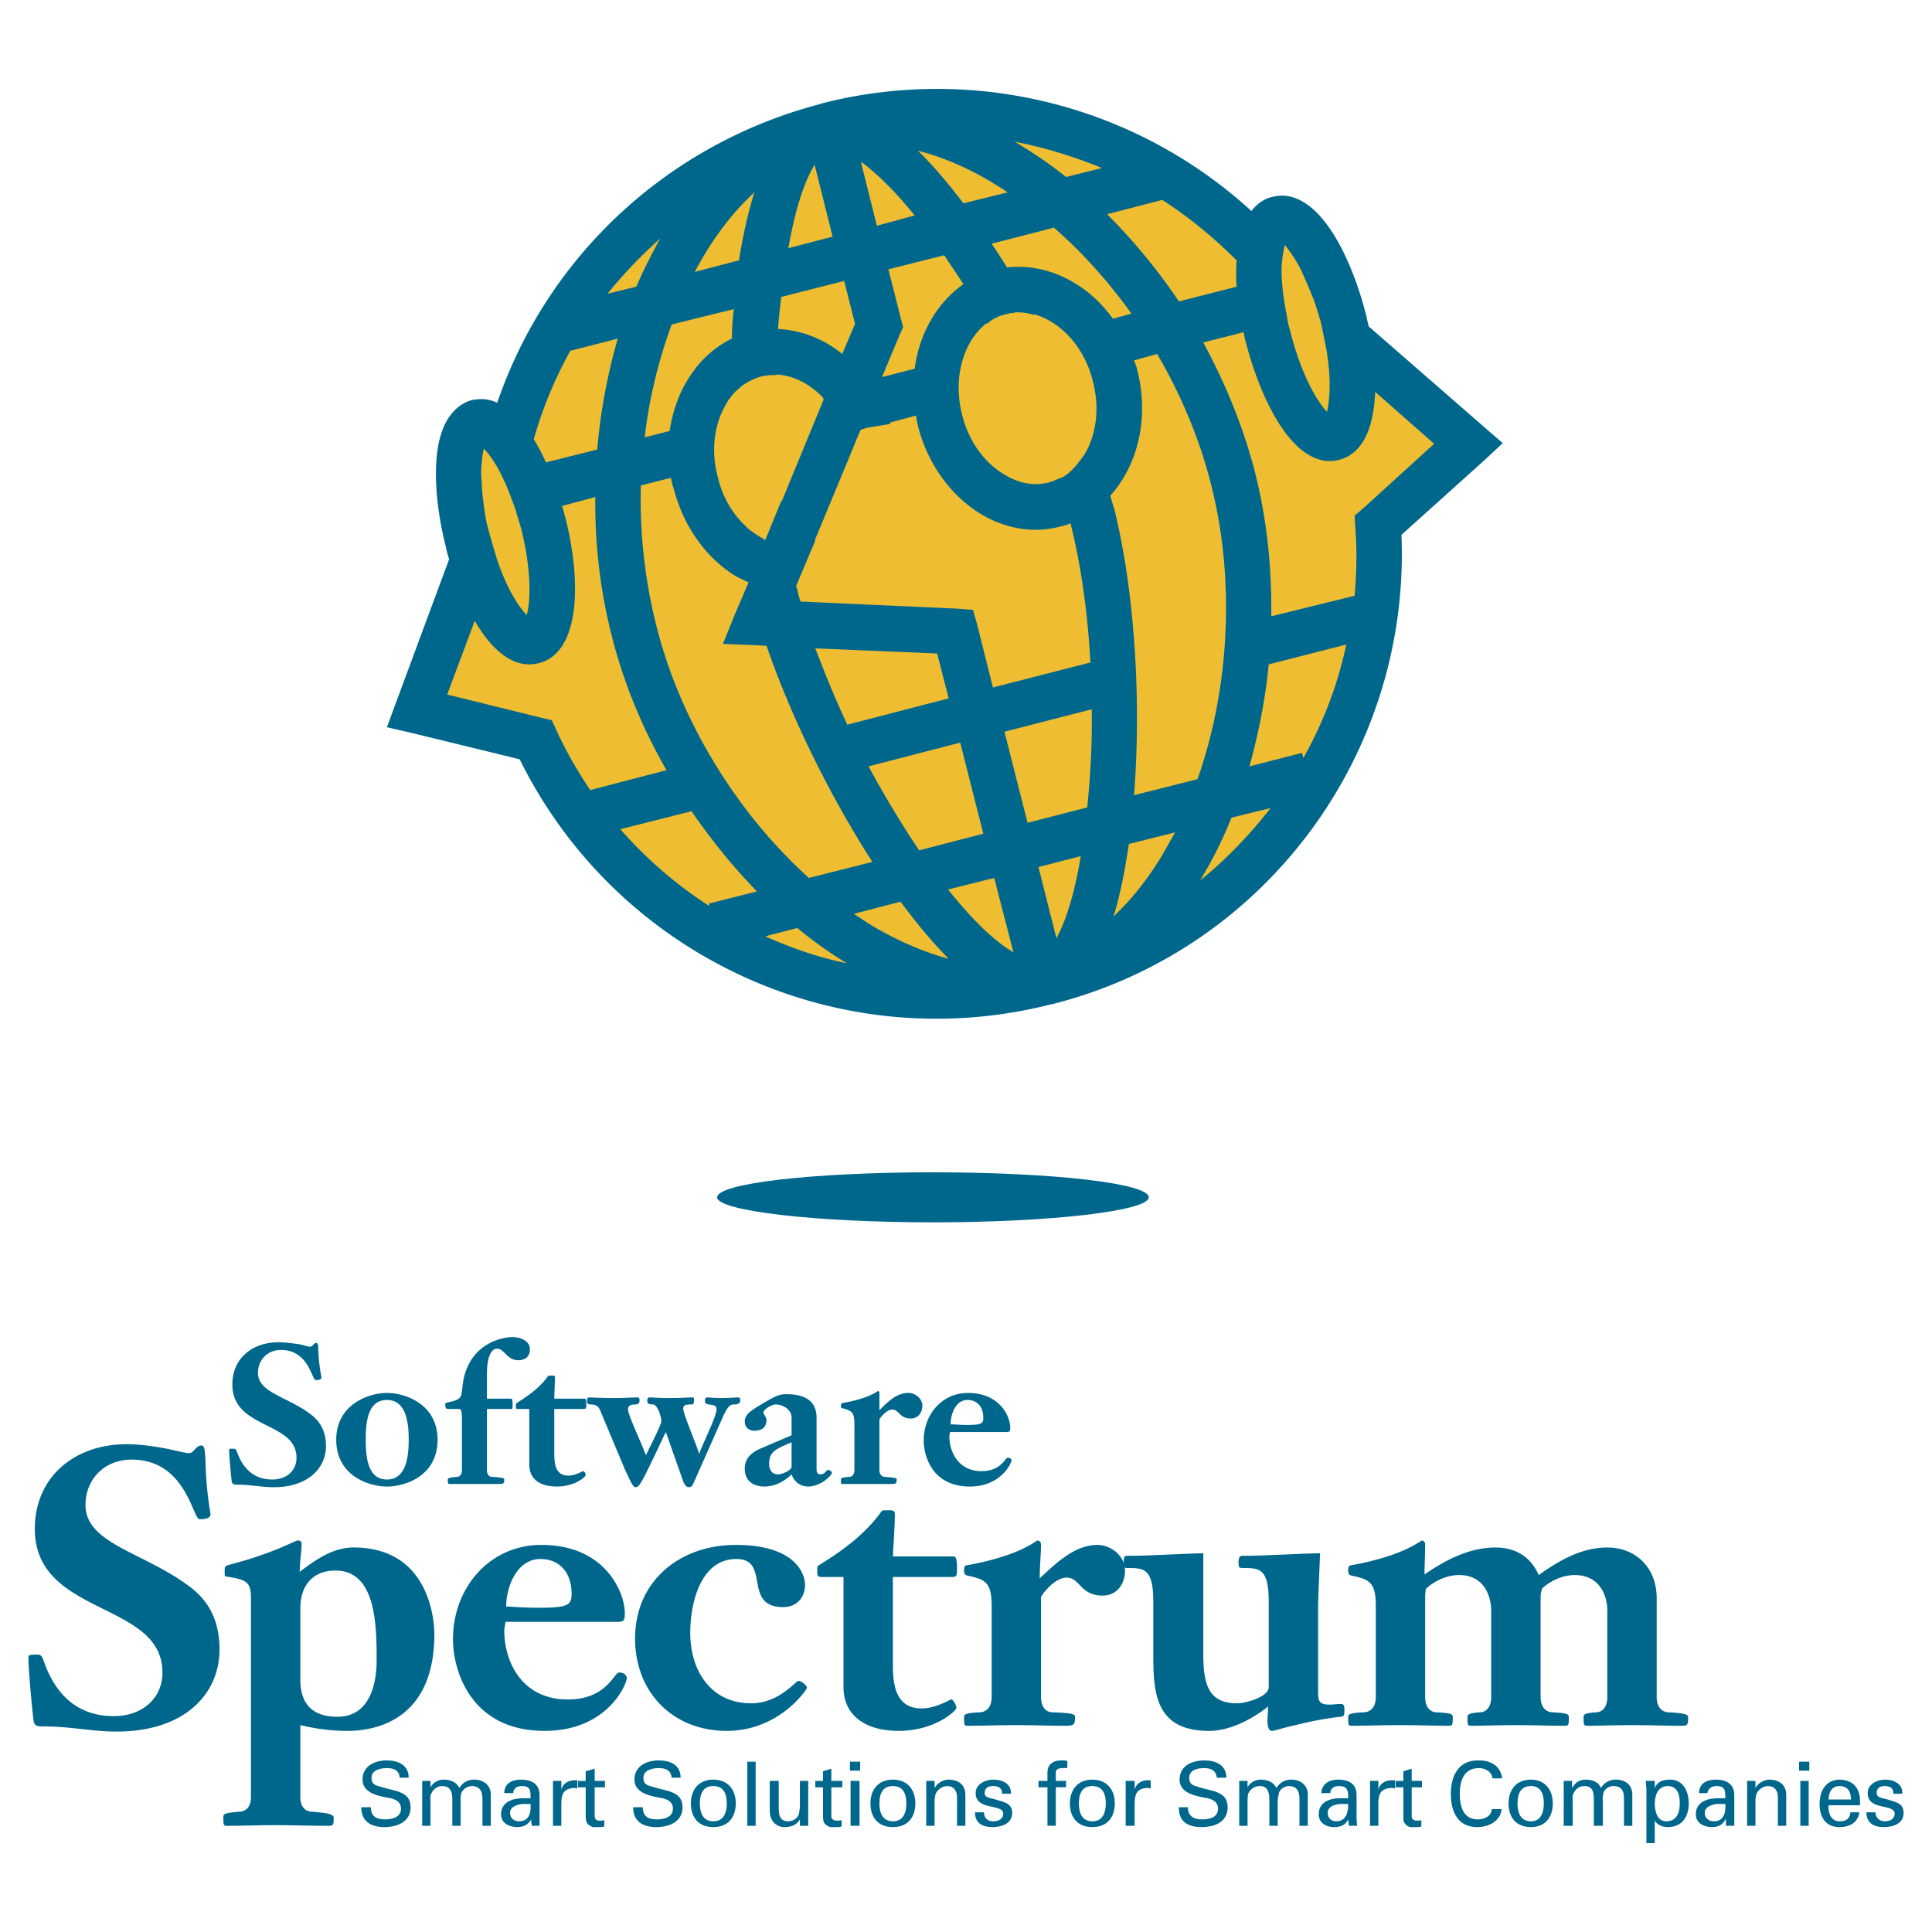
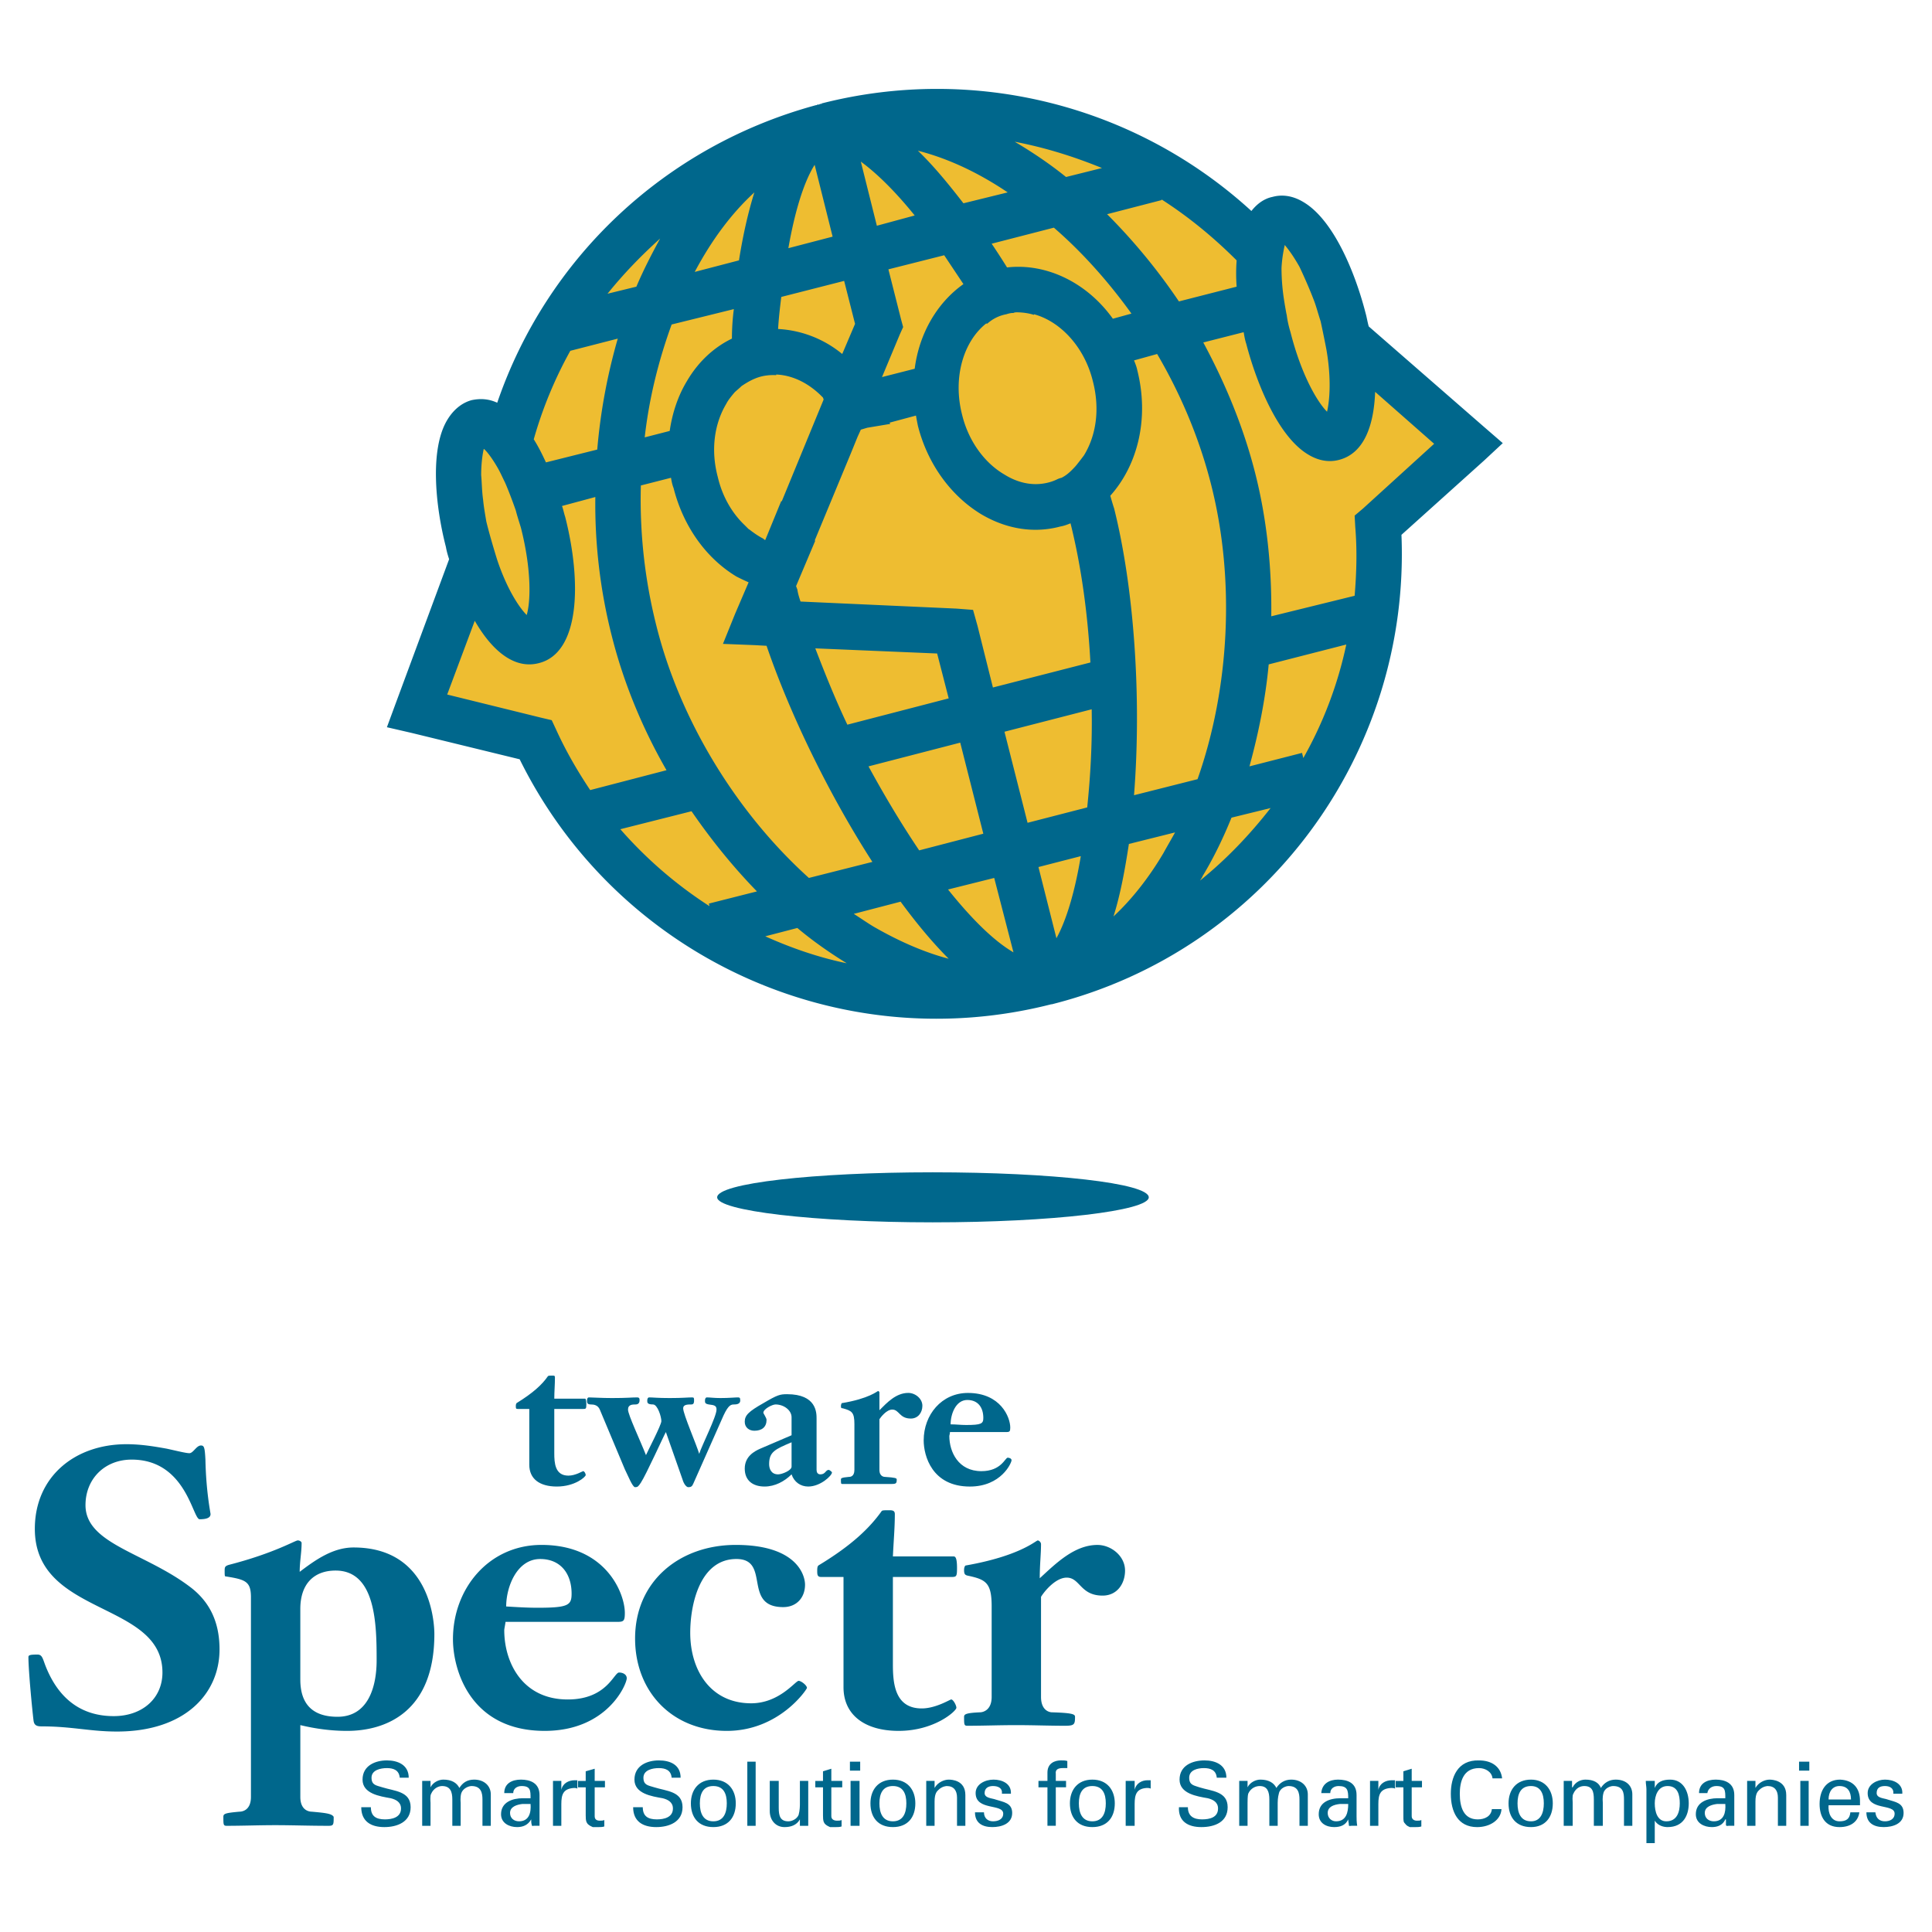
<svg xmlns="http://www.w3.org/2000/svg" width="2500" height="2500" viewBox="0 0 192.756 192.756">
  <g fill-rule="evenodd" clip-rule="evenodd">
-     <path fill="#fff" d="M0 0h192.756v192.756H0V0z" />
    <path d="M93.051 121.953c11.9 0 21.562-1.152 21.562-2.496 0-1.408-9.662-2.496-21.562-2.496-11.837 0-21.499 1.088-21.499 2.496 0 1.344 9.662 2.496 21.499 2.496z" fill="#00678c" />
    <path d="M146.541 44.212l-12.094-10.557c-.127-.575-.256-1.215-.447-1.855-1.535-6.015-4.414-10.494-6.525-9.981-.896.256-1.537 1.471-1.729 3.327-10.686-11.389-27-16.764-43.125-12.605-16.188 4.095-27.96 16.635-31.863 31.671-1.088-1.535-2.176-2.303-3.135-2.047-2.047.512-2.496 5.822-.96 11.836.192.64.32 1.28.512 1.856l-5.567 15.036 11.837 2.879c8.702 18.939 29.944 29.561 50.867 24.25h.064c20.922-5.312 34.486-24.827 33.143-45.621l9.022-8.189z" fill="#eebd31" />
    <path d="M149.932 44.212l-1.92-1.663-11.453-9.981c-.127-.448-.191-.896-.318-1.344-1.088-4.223-3.264-9.342-6.207-11.069-1.279-.768-2.367-.704-3.07-.512-.641.128-1.408.512-2.111 1.408a46.465 46.465 0 0 0-42.806-10.75h-.064v.064h-.064c-.064 0-.128 0-.192.064-.128 0-.192 0-.256.064h-.064c-15.1 4.095-26.873 15.292-31.799 29.688-.832-.384-1.664-.448-2.56-.256-.704.192-1.664.704-2.431 1.983-1.728 2.879-1.216 8.446-.128 12.668.064.384.192.832.32 1.216l-5.311 14.333-.896 2.431 2.495.576 10.75 2.623c9.662 19.579 31.736 29.88 53.043 24.441h.062c21.307-5.374 35.768-25.017 34.871-46.835l8.254-7.422 1.855-1.727zM131.057 29.88c.256.64.447 1.408.703 2.176.32 1.471.576 2.815.576 2.815.512 2.943.32 5.119.064 6.207-.959-.96-2.559-3.647-3.646-7.934-.193-.64-.32-1.215-.385-1.792v.064s-.127-.64-.256-1.471a20.737 20.737 0 0 1-.256-3.199c.064-1.28.32-2.24.32-2.304.383.448.896 1.152 1.471 2.175 0 0 .77 1.6 1.409 3.263zm-7.678-3.902a17.949 17.949 0 0 0 0 2.624l-5.758 1.471a58.96 58.96 0 0 0-7.166-8.702l5.438-1.407V19.9c2.687 1.726 5.183 3.774 7.486 6.078zm-49.395 12.54c.576-.384 1.216-.768 1.983-.96.768-.191 1.472-.127 1.472-.127v-.064c1.664.064 3.327.896 4.671 2.303l.064.192-4.159 10.109-.064.064v-.064l-1.6 3.903c-.064 0-.128-.064-.192-.128a7.696 7.696 0 0 1-1.023-.64c-.192-.128-.32-.256-.448-.32l-.128-.128-.256-.256c-1.28-1.216-2.239-2.879-2.687-4.799-.704-2.624-.384-5.247.832-7.294.192-.384.512-.768.832-1.152.191-.191.447-.383.703-.639zm-4.671-11.389c1.664-3.135 3.647-5.823 5.951-7.934-.64 2.047-1.152 4.351-1.536 6.782l-4.415 1.152zm11.965 26.809l3.583-8.638.704-1.728.32-.704.64-.192 2.303-.384c-.063-.064-.063-.127-.063-.127l2.623-.704c.064.384.128.704.192 1.024.96 3.775 3.263 6.974 6.335 8.83 2.494 1.472 5.246 1.919 7.869 1.215.385-.064.703-.192 1.023-.32 1.088 4.351 1.729 9.15 1.984 13.885l-9.727 2.495-1.535-6.143-.447-1.6-1.664-.128-15.548-.704c-.128-.384-.256-.768-.32-1.215-.064-.128-.064-.192-.128-.32l1.919-4.543h-.063v.001zm12.925-28.472l1.919 2.879c-2.624 1.855-4.415 4.926-4.863 8.445l-3.263.832 1.791-4.287.32-.704-.192-.704-1.279-5.055 5.567-1.406zm-2.624-10.43c3.007.768 6.015 2.176 8.958 4.159l-4.415 1.087c-1.536-1.983-3.007-3.774-4.543-5.246zm-4.095 7.486l-1.6-6.398c1.664 1.215 3.519 3.071 5.375 5.374l-3.775 1.024zm6.015 42.677l1.152 4.479-10.11 2.623c-1.216-2.559-2.239-5.119-3.199-7.614l12.157.512zm2.303 8.894l2.303 9.085-6.398 1.664c-1.728-2.559-3.455-5.438-5.055-8.381l9.15-2.368zm-1.151 21.562c-2.432-.64-4.927-1.727-7.486-3.199-.64-.384-1.28-.832-1.983-1.28l4.671-1.216c1.599 2.176 3.198 4.096 4.798 5.695zm-.065-6.91l4.607-1.152 1.92 7.422c-1.984-1.151-4.223-3.391-6.527-6.27zm5.631-15.74l8.701-2.239c.064 3.391-.127 6.718-.447 9.79l-5.951 1.535-2.303-9.086zm7.933-27.577c-.191.256-.383.512-.639.832-.193.256-.385.448-.576.64-.32.32-.641.576-1.023.768a2.159 2.159 0 0 0-.385.127 4.444 4.444 0 0 1-.832.32c-1.855.512-3.455-.128-4.479-.768-1.982-1.152-3.583-3.327-4.223-5.95-.959-3.711.128-7.358 2.432-9.149 0 .064 0 .064.064.064 0 0 0-.064.062-.064a3.88 3.88 0 0 1 1.855-.896c.193-.064.449-.128.641-.128h.064c.127-.064.256-.064.32-.064 1.023 0 1.727.256 1.727.256v-.064c2.623.704 5.055 3.263 5.887 6.718.705 2.752.322 5.375-.895 7.358zm-7.677-18.747a75.004 75.004 0 0 0-1.535-2.367l6.207-1.6c2.814 2.432 5.438 5.375 7.74 8.574l-1.855.512c-2.559-3.583-6.591-5.567-10.557-5.119zm5.886-9.021c-1.664-1.344-3.391-2.495-5.119-3.519 3.008.576 5.887 1.472 8.703 2.624l-3.584.895zm-21.05 14.652l-1.28 3.007a10.943 10.943 0 0 0-6.398-2.495c.063-1.088.191-2.175.319-3.199l6.271-1.6 1.088 4.287zm-6.654-7.55c.64-3.647 1.535-6.591 2.623-8.318l1.792 7.167-4.415 1.151zm-5.439 6.078c-.128.96-.192 1.983-.192 2.943-1.855.896-3.391 2.367-4.479 4.223-.896 1.472-1.472 3.199-1.728 4.99l-2.495.641c.447-3.967 1.407-7.742 2.687-11.262l6.207-1.535zm-6.27 16.828c.064.384.128.704.256 1.023.96 3.775 3.199 6.974 6.271 8.83.384.192.768.384 1.216.576l-1.344 3.135-1.216 3.008 3.199.127 1.152.064c2.367 6.911 6.27 14.908 10.557 21.562l-6.334 1.6c-7.166-6.462-12.86-15.676-15.228-25.209a51.302 51.302 0 0 1-1.536-13.948l3.007-.768zM79.55 92.584c1.6 1.344 3.264 2.495 4.927 3.52-2.815-.577-5.566-1.536-8.126-2.688l3.199-.832zm28.282-7.166c-.576 3.455-1.408 6.334-2.432 8.19l-1.793-7.103 4.225-1.087zm3.262 6.014c.705-2.239 1.152-4.734 1.535-7.23l4.607-1.152c-.383.704-.768 1.344-1.152 2.048-1.471 2.495-3.199 4.671-4.99 6.334zm2.047-12.093c.77-9.79 0-20.667-1.982-28.601-.129-.384-.256-.832-.385-1.279 2.752-3.071 3.904-7.742 2.688-12.541-.062-.319-.191-.64-.32-.96l2.305-.64c2.367 4.031 4.223 8.446 5.375 12.989 2.432 9.534 1.855 20.346-1.344 29.432l-6.337 1.6zM65.858 23.802c-.832 1.535-1.663 3.135-2.367 4.799l-2.879.704c1.599-1.984 3.326-3.775 5.246-5.503zM56.9 35l4.735-1.216a57.381 57.381 0 0 0-2.048 11.069l-5.118 1.28c-.384-.832-.768-1.6-1.216-2.304A41.374 41.374 0 0 1 56.9 35zm-8.637 9.789c.064 0 .64.576 1.408 1.919.256.448.448.896.704 1.408.512 1.152 1.087 2.815 1.087 2.815.128.512.32 1.088.512 1.728 1.087 4.287.959 7.422.575 8.702-.768-.768-1.983-2.624-2.943-5.502 0 0-.704-2.24-1.088-3.839-.128-.768-.256-1.472-.32-2.175-.128-.896-.128-1.855-.192-2.432.001-1.153.129-2.049.257-2.624zm6.782 27.064l-1.087-.256-9.342-2.303 2.751-7.358c1.728 3.007 3.967 4.863 6.398 4.223 4.095-1.023 4.287-8.062 2.624-14.588-.128-.384-.192-.768-.32-1.088l3.327-.896a53.363 53.363 0 0 0 1.664 13.948c1.151 4.543 3.007 9.085 5.438 13.309l-7.614 1.983c-1.28-1.919-2.431-3.903-3.391-6.015l-.448-.959zm6.846 10.877l7.103-1.792c1.983 2.879 4.158 5.566 6.526 7.998l-4.799 1.216.064.256a42.12 42.12 0 0 1-8.894-7.678zm57.841 5.119c.064-.128.191-.256.256-.448 1.088-1.792 2.047-3.775 2.879-5.823l3.902-.959c-2.046 2.624-4.414 5.119-7.037 7.23zm10.172-12.732l-5.246 1.344c.896-3.264 1.6-6.718 1.92-10.174l7.742-1.983a39.777 39.777 0 0 1-4.287 11.325l-.129-.512zm6.08-24.378l-.832.704.064 1.151c.191 2.304.127 4.543-.064 6.847l-8.318 2.047c.064-4.863-.447-9.726-1.6-14.268-1.152-4.543-2.943-8.894-5.182-13.053l4.029-1.024c.064.384.129.768.256 1.152 1.088 4.159 3.264 9.342 6.207 11.069 1.279.768 2.367.704 3.072.512 2.43-.64 3.455-3.327 3.582-6.782l5.887 5.183-7.101 6.462zM21.006 151.064c0 .385-.448.512-1.087.512-.704 0-1.344-5.951-6.782-5.951-2.688 0-4.607 1.92-4.607 4.543 0 3.904 6.014 4.736 10.557 8.254 2.047 1.6 2.815 3.711 2.815 6.143 0 4.416-3.455 8.191-10.237 8.191-2.688 0-4.479-.514-7.486-.514-.448 0-.768-.062-.832-.574-.128-1.025-.512-4.992-.512-6.336 0-.191.128-.256.896-.256.448 0 .512.32.768 1.023 1.151 3.008 3.263 5.119 6.846 5.119 2.879 0 4.862-1.791 4.862-4.35 0-7.166-12.732-5.566-12.732-14.332 0-5.184 3.967-8.447 9.149-8.447 1.536 0 2.943.256 4.031.449 1.152.256 1.92.447 2.24.447.384 0 .704-.768 1.152-.768.32 0 .384.191.448 1.406.063 3.201.511 5.315.511 5.441zM25.037 159.383c0-1.6-.512-1.791-2.559-2.111-.064 0-.064-.256-.064-.512 0-.385 0-.512.448-.641 4.479-1.152 6.59-2.432 6.846-2.432.192 0 .384.129.384.256 0 .961-.191 1.855-.191 2.879 1.6-1.215 3.327-2.43 5.374-2.43 7.614 0 8.062 7.357 8.062 8.637 0 7.742-4.799 9.662-8.702 9.662-1.535 0-3.071-.193-4.671-.576v7.166c0 1.408.96 1.471 1.152 1.471 1.408.129 1.984.193 2.175.514 0 .768 0 .895-.512.895-1.983 0-3.583-.064-5.311-.064-1.664 0-3.263.064-4.863.064-.32 0-.32-.127-.32-.895 0-.32.192-.385 1.6-.514.192 0 1.151-.062 1.151-1.471v-19.898h.001zm4.926 8.189c0 2.559 1.344 3.711 3.711 3.711 3.071 0 3.903-3.008 3.903-5.631 0-3.52-.064-8.957-4.095-8.957-2.112 0-3.52 1.279-3.52 3.838v7.039h.001zM50.438 161.814c-.063.447-.128.703-.128.832 0 3.197 1.792 6.91 6.334 6.91 3.903 0 4.607-2.688 5.119-2.688.384 0 .768.191.768.574 0 .576-1.919 5.248-8.189 5.248-7.422 0-9.15-6.078-9.15-9.15 0-5.055 3.583-9.404 8.83-9.404 6.462 0 8.318 4.861 8.318 6.781 0 .832-.128.896-.768.896H50.438v.001zm3.199-1.408c3.071 0 3.391-.256 3.391-1.408 0-1.982-1.087-3.455-3.135-3.455-2.303 0-3.391 2.752-3.391 4.734 1.088.065 2.112.129 3.135.129zM80.51 168.404c0 .127-2.751 4.287-7.998 4.287-5.438 0-9.149-3.904-9.149-9.215 0-5.758 4.479-9.34 10.045-9.34 6.078 0 6.91 3.006 6.91 3.967 0 1.279-.832 2.238-2.176 2.238-4.095 0-1.215-4.799-4.67-4.799-3.647 0-4.607 4.543-4.607 7.359 0 3.773 2.047 7.037 6.079 7.037 2.815 0 4.415-2.24 4.734-2.24.256.001.832.45.832.706zM95.162 155.287c.192 0 .32.256.32 1.152s-.063.896-.64.896h-5.758v8.701c0 1.92.192 4.414 2.879 4.414 1.407 0 2.815-.895 2.943-.895.192 0 .512.574.512.83 0 .32-2.176 2.305-5.759 2.305-3.391 0-5.502-1.6-5.502-4.352v-11.004h-2.239c-.384 0-.384-.258-.384-.641 0-.385.064-.447.128-.512 3.392-2.047 5.119-3.775 6.271-5.375.064-.129.192-.129.832-.129.32 0 .512.064.512.385 0 1.408-.128 2.752-.192 4.223h6.077v.002zM98.938 160.277c0-2.367-.576-2.686-2.368-3.07-.319-.064-.384-.191-.384-.576 0-.191.064-.447.192-.447 5.438-.961 6.974-2.496 7.167-2.496.062 0 .318.129.318.385 0 .959-.127 2.047-.127 3.391 1.6-1.471 3.455-3.326 5.758-3.326 1.344 0 2.752 1.086 2.752 2.559 0 1.279-.768 2.496-2.24 2.496-2.238 0-2.238-1.793-3.582-1.793-1.152 0-2.305 1.473-2.561 1.92v9.98c0 1.408.896 1.537 1.088 1.537 2.049.062 2.305.191 2.305.447 0 .768-.064.896-1.023.896-1.537 0-3.137-.064-4.863-.064-1.664 0-3.328.064-4.863.064-.32 0-.32-.129-.32-.896 0-.256.192-.385 1.599-.447.193 0 1.152-.129 1.152-1.537v-9.023z" fill="#00678c" />
-     <path d="M115.061 159.766c0-3.326-.959-3.326-2.623-3.326-.32 0-.32-.129-.32-.641 0-.191 0-.576.256-.576 2.496 0 4.992-.191 7.68-.256v10.109c0 3.072.574 4.863 3.391 4.863.832 0 3.135-.641 3.135-1.6v-8.574c0-3.326-.959-3.326-2.623-3.326-.385 0-.385-.129-.385-.641 0-.191.064-.576.32-.576 2.432 0 4.928-.191 7.807-.256-.064 2.111-.193 4.225-.193 5.631v8.127c0 .959.064 1.344 1.152 1.344.385 0 .703-.064 1.088-.064.191 0 .385 0 .385.512 0 .576 0 .768-.449.768a33.87 33.87 0 0 0-4.414.832c-1.217.256-2.111.576-2.367.576-.193 0-.447-.193-.447-1.023 0-.193.062-.705.062-1.408-1.6 1.279-3.838 2.432-5.887 2.432-5.566 0-5.566-4.096-5.566-7.998v-4.929h-.002zM142.189 169.299c0 1.408.896 1.537 1.088 1.537 1.473.062 1.664.191 1.664.447 0 .768 0 .896-.385.896-1.535 0-3.135-.064-4.861-.064-1.664 0-3.328.064-4.863.064-.32 0-.32-.129-.32-.896 0-.256.191-.385 1.6-.447.191 0 1.152-.129 1.152-1.537v-9.021c0-2.367-.576-2.686-2.367-3.07-.32-.064-.385-.191-.385-.576 0-.191.064-.447.191-.447 5.439-.961 6.975-2.496 7.23-2.496 0 0 .256.129.256.385 0 .959-.064 2.047-.064 3.006 2.24-1.535 4.543-2.686 7.104-2.686 1.982 0 3.52.959 4.287 2.75 1.982-1.406 4.223-2.75 6.846-2.75 2.814 0 4.926 1.982 4.926 5.055v9.852c0 1.408.961 1.537 1.152 1.537 1.408.062 1.984.191 1.984.447 0 .768 0 .896-.705.896-1.535 0-3.199-.064-4.926-.064-1.664 0-3.264.064-4.416.064-.383 0-.383-.129-.383-.896 0-.256.191-.385 1.279-.447.191 0 1.088-.129 1.088-1.537v-8.637c0-1.215-.576-3.52-3.264-3.52-1.791 0-3.264 1.279-3.264 1.408-.127.447-.127.641-.127.896v9.852c0 1.408.959 1.537 1.152 1.537 1.471.062 1.662.191 1.662.447 0 .768 0 .896-.383.896-1.535 0-3.199-.064-4.863-.064s-3.326.064-4.479.064c-.385 0-.385-.129-.385-.896 0-.256.256-.385 1.281-.447.191 0 1.086-.129 1.086-1.537v-8.637c0-1.215-.574-3.52-3.199-3.52-1.855 0-3.262 1.279-3.326 1.408-.064.447-.064.641-.064.896v9.852h.001zM32.075 137.436c0 .193-.256.256-.575.256-.384 0-.704-3.006-3.456-3.006-1.343 0-2.303.959-2.303 2.303 0 1.984 3.007 2.367 5.311 4.158 1.023.77 1.472 1.855 1.472 3.137 0 2.174-1.792 4.094-5.183 4.094-1.344 0-2.304-.256-3.775-.256-.256 0-.384-.064-.448-.32-.064-.512-.256-2.494-.256-3.199 0-.062.064-.062.448-.062.256 0 .256.127.384.447.576 1.535 1.664 2.623 3.456 2.623 1.471 0 2.431-.896 2.431-2.176 0-3.646-6.398-2.814-6.398-7.293 0-2.623 1.984-4.223 4.607-4.223.768 0 1.472.127 2.047.191.576.127.96.256 1.088.256.256 0 .384-.385.64-.385.128 0 .192.129.192.705.062 1.599.318 2.687.318 2.75zM33.546 143.643c0-3.584 3.327-4.67 5.055-4.67 1.792 0 5.055 1.086 5.055 4.67 0 3.646-3.263 4.67-5.055 4.67-1.727-.001-5.055-1.024-5.055-4.67zm7.231 0c0-1.727-.256-3.967-2.176-3.967-1.919 0-2.111 2.24-2.111 3.967 0 1.729.192 3.967 2.111 3.967 1.92-.001 2.176-2.239 2.176-3.967zM48.583 139.547h2.432c.064 0 .128.129.128.576 0 .449 0 .449-.256.449h-2.304v6.078c0 .703.448.703.576.703 1.023.064 1.151.127 1.151.256 0 .385-.064.447-.512.447h-4.927c-.192 0-.192-.062-.192-.447 0-.129.128-.191.832-.256.128 0 .576 0 .576-.703v-4.607c0-1.152 0-1.471-.32-1.471h-.96c-.32 0-.384-.064-.384-.514 0-.191 1.152-.191 1.471-.639.128-.064.192-.512.256-1.152.448-4.031 3.711-4.863 4.991-4.863.704 0 1.728.32 1.728 1.217 0 .703-.448 1.088-1.152 1.088-1.152 0-1.408-1.152-2.111-1.152s-1.024 1.088-1.024 2.496v2.494h.001z" fill="#00678c" />
    <path d="M58.372 139.547c.064 0 .128.129.128.576 0 .449-.064.449-.32.449h-2.879v4.414c0 .959.064 2.238 1.408 2.238.704 0 1.408-.447 1.472-.447.128 0 .256.256.256.385 0 .191-1.088 1.15-2.879 1.15-1.728 0-2.751-.768-2.751-2.174v-5.566h-1.152c-.192 0-.192-.064-.192-.32 0-.193.064-.193.064-.256 1.664-1.023 2.559-1.855 3.135-2.688.064-.064.128-.064.448-.064.192 0 .256 0 .256.191 0 .705-.064 1.408-.064 2.111h3.07v.001zM66.434 142.875c-.192.32-1.983 4.287-2.496 5.055-.256.383-.32.447-.576.447s-.704-1.152-1.024-1.791l-2.495-5.951c-.192-.447-.576-.512-.896-.512s-.384-.127-.384-.383c0-.193.064-.32.192-.32.384 0 1.215.064 2.303.064 1.536 0 1.919-.064 2.495-.064.256 0 .256.127.256.32 0 .127-.064.383-.384.383s-.768 0-.768.512 1.215 3.072 1.792 4.543c.192-.447 1.535-3.006 1.535-3.391 0-.447-.384-1.664-.832-1.664-.576 0-.576-.191-.576-.383 0-.193.064-.32.191-.32.384 0 .832.064 2.048.064 1.28 0 1.792-.064 2.239-.064.192 0 .192.064.192.32 0 .127 0 .383-.255.383-.384 0-.832 0-.832.385 0 .576 1.343 3.646 1.6 4.543.256-.832 1.728-3.711 1.728-4.416 0-.383-.192-.447-.768-.512-.384-.064-.384-.191-.384-.383 0-.193.064-.32.192-.32.32 0 .704.064 1.344.064.896 0 1.408-.064 1.664-.064s.32 0 .32.32c0 .127-.064.383-.576.383-.32 0-.576 0-1.088 1.088l-3.007 6.783c-.128.318-.256.383-.512.383-.192 0-.448-.32-.576-.768l-1.662-4.734zM81.47 146.65c0 .191.063.447.384.447.512 0 .512-.447.832-.447.064 0 .32.191.32.256 0 .318-1.151 1.406-2.367 1.406-.768 0-1.407-.447-1.664-1.215-.704.703-1.664 1.215-2.688 1.215-1.151 0-1.983-.574-1.983-1.791 0-1.215.96-1.727 1.536-1.982l3.135-1.344v-1.793c0-.703-.768-1.279-1.6-1.279-.32 0-1.216.449-1.216.832 0 .064.32.512.32.703 0 .705-.448 1.088-1.216 1.088-.512 0-.96-.318-.96-.895 0-.641.384-1.023 1.855-1.855 1.408-.832 1.664-.896 2.368-.896 2.943 0 2.943 1.855 2.943 2.432v5.118h.001zm-2.495-2.752c-1.664.703-2.239.959-2.239 2.176 0 .447.192 1.023.896 1.023.384 0 1.343-.385 1.343-.768v-2.431zM85.245 142.107c0-1.217-.256-1.344-1.152-1.6-.192 0-.192-.064-.192-.256 0-.129.064-.193.064-.256 2.751-.449 3.583-1.217 3.647-1.217 0 0 .128.064.128.129v1.791c.768-.768 1.664-1.727 2.879-1.727.704 0 1.407.574 1.407 1.279 0 .703-.448 1.279-1.151 1.279-1.152 0-1.152-.896-1.855-.896-.576 0-1.152.768-1.28.961v5.055c0 .703.512.703.576.703 1.023.064 1.151.127 1.151.256 0 .385-.064.447-.512.447h-4.927c-.128 0-.128-.062-.128-.447 0-.129.064-.191.768-.256.128 0 .576 0 .576-.703v-4.542h.001zM94.778 142.875c0 .191-.064.32-.064.383 0 1.6.896 3.52 3.2 3.52 1.982 0 2.367-1.344 2.623-1.344.127 0 .385.064.385.256 0 .256-1.025 2.623-4.16 2.623-3.775 0-4.606-3.07-4.606-4.605 0-2.561 1.792-4.734 4.415-4.734 3.264 0 4.223 2.43 4.223 3.455 0 .383-.064.447-.385.447h-5.631v-.001zm1.6-.703c1.536 0 1.728-.129 1.728-.705 0-1.023-.512-1.791-1.6-1.791-1.151 0-1.664 1.408-1.664 2.432.512-.001 1.024.064 1.536.064zM37.002 180.305c0 .896.511 1.215 1.407 1.215.704 0 1.6-.191 1.6-1.086 0-.641-.512-.896-1.023-1.023-1.088-.193-2.815-.449-2.815-1.857 0-1.406 1.28-1.918 2.431-1.918 1.088 0 2.176.447 2.176 1.727h-.896c-.064-.768-.64-.959-1.28-.959s-1.535.191-1.535.959.512.768 1.087.959c1.216.385 2.815.385 2.815 1.984 0 1.473-1.344 1.984-2.624 1.984-1.343 0-2.303-.576-2.303-1.984h.96v-.001zM42.952 178.32c.256-.51.832-.768 1.28-.768.832 0 1.344.32 1.6.832.32-.512.768-.832 1.472-.832 1.023 0 1.663.641 1.663 1.473v3.135h-.832v-2.623c0-.641-.128-1.344-1.088-1.344-.256 0-.832.191-1.023.703-.128.449-.064.896-.064.961v2.303h-.832v-2.623c0-.768-.191-1.344-1.023-1.344-.32 0-.832.191-1.088.768-.128.191-.064.832-.064.896v2.303h-.832v-4.479h.832v.639h-.001zM52.933 179.41c0-.77 0-1.217-.896-1.217-.448 0-.832.256-.832.703h-.895c0-.959.768-1.344 1.664-1.344.896 0 1.855.32 1.855 1.537V182.159h-.576c-.064 0-.192.064-.192-.064-.064-.191-.064-.383-.064-.576-.32.576-.832.77-1.408.77-.768 0-1.6-.385-1.6-1.281 0-1.215 1.152-1.598 2.175-1.598h.769zm-.831.574c-.512.064-1.215.256-1.215.896 0 .512.384.832.896.832 1.024 0 1.216-.896 1.151-1.729h-.832v.001zM56.004 182.16h-.832v-4.479h.832v.896c.128-.641.704-.961 1.344-.961h.256v.832c-.128-.064-.256-.064-.32-.064-1.087.064-1.28.641-1.28 1.6v2.176zM58.436 177.682v-.959l.896-.256v1.215h1.024v.639h-1.024v2.881c0 .318.192.447.512.447.128 0 .32 0 .448-.064v.641c-.192.064-.384.064-.576.064h-.575c-.128-.064-.32-.129-.512-.32-.128-.191-.192-.256-.192-.832v-2.816h-.768v-.639h.767v-.001zM64.13 180.305c0 .896.512 1.215 1.408 1.215.704 0 1.6-.191 1.6-1.086 0-.641-.512-.896-1.024-1.023-1.087-.193-2.815-.449-2.815-1.857 0-1.406 1.28-1.918 2.431-1.918 1.152 0 2.175.447 2.175 1.727h-.895c-.064-.768-.64-.959-1.28-.959s-1.535.191-1.535.959.512.768 1.087.959c1.216.385 2.815.385 2.815 1.984 0 1.473-1.344 1.984-2.624 1.984-1.344 0-2.304-.576-2.304-1.984h.961v-.001zM73.408 179.92c0 1.408-.768 2.369-2.24 2.369-1.471 0-2.239-.961-2.239-2.369 0-1.342.768-2.367 2.239-2.367 1.472 0 2.24 1.025 2.24 2.367zm-2.24 1.793c1.024 0 1.344-.832 1.344-1.793 0-.959-.32-1.727-1.344-1.727-1.023 0-1.343.768-1.343 1.727 0 .961.32 1.793 1.343 1.793zM74.56 182.16v-6.398h.832v6.398h-.832zM79.806 177.682h.832v4.479h-.832v-.641c-.32.576-.896.77-1.535.77-.896 0-1.472-.705-1.472-1.6v-3.008h.896v2.688c0 .768.128 1.344.96 1.344.32 0 .832-.193 1.023-.641.128-.447.128-.959.128-1.088v-2.303zM82.11 177.682v-.959l.832-.256v1.215h1.088v.639h-1.088v2.881c0 .318.256.447.576.447.128 0 .32 0 .448-.064v.641c-.192.064-.384.064-.576.064h-.575c-.128-.064-.32-.129-.512-.32-.128-.191-.192-.256-.192-.832v-2.816h-.768v-.639h.767v-.001zM84.861 182.16v-4.479h.896v4.479h-.896zm-.064-6.398h1.023v.896h-1.023v-.896zM91.323 179.92c0 1.408-.768 2.369-2.239 2.369s-2.24-.961-2.24-2.369c0-1.342.768-2.367 2.24-2.367s2.239 1.025 2.239 2.367zm-2.239 1.793c1.024 0 1.343-.832 1.343-1.793 0-.959-.319-1.727-1.343-1.727s-1.344.768-1.344 1.727c0 .961.32 1.793 1.344 1.793zM93.243 178.385c.32-.574.96-.832 1.408-.832.319 0 1.663.064 1.663 1.537v3.07h-.832v-2.814c0-.705-.32-1.152-1.023-1.152 0 0-.448 0-.832.385-.128.127-.384.318-.384 1.15v2.432h-.832v-4.479h.832v.703zM99.129 177.553c.832 0 1.793.385 1.729 1.408h-.896c.064-.576-.383-.768-.896-.768-.447 0-.83.191-.83.703 0 .514.768.514 1.088.641.768.256 1.662.32 1.662 1.344 0 1.088-1.088 1.408-1.982 1.408-.961 0-1.729-.385-1.729-1.473h.896c0 .576.383.896.895.896.514 0 1.025-.193 1.025-.768 0-1.025-2.752-.256-2.752-2.049-.001-.893.958-1.342 1.79-1.342zM104.504 182.16v-3.84h-.896v-.639h.896v-.832c0-.959.768-1.215 1.344-1.215.256 0 .447 0 .639.062v.705h-.447c-.447 0-.768.127-.703.576v.703h1.023v.639h-1.023v3.84h-.833v.001zM111.223 179.92c0 1.408-.768 2.369-2.24 2.369-1.471 0-2.238-.961-2.238-2.369 0-1.342.768-2.367 2.238-2.367 1.472 0 2.24 1.025 2.24 2.367zm-2.241 1.793c1.023 0 1.344-.832 1.344-1.793 0-.959-.32-1.727-1.344-1.727s-1.344.768-1.344 1.727c.001.961.321 1.793 1.344 1.793zM113.205 182.16h-.895v-4.479h.895v.896c.129-.641.705-.961 1.279-.961h.32v.832c-.127-.064-.256-.064-.383-.064-1.023.064-1.217.641-1.217 1.6v2.176h.001zM118.516 180.305c0 .896.576 1.215 1.408 1.215.768 0 1.6-.191 1.6-1.086 0-.641-.512-.896-1.023-1.023-1.088-.193-2.816-.449-2.816-1.857 0-1.406 1.281-1.918 2.496-1.918 1.088 0 2.176.447 2.176 1.727h-.959c-.064-.768-.641-.959-1.281-.959-.639 0-1.471.191-1.471.959s.512.768 1.023.959c1.215.385 2.814.385 2.814 1.984 0 1.473-1.279 1.984-2.623 1.984s-2.303-.576-2.238-1.984h.894v-.001zM124.467 178.32c.256-.51.832-.768 1.279-.768.832 0 1.344.32 1.6.832.32-.512.832-.832 1.473-.832 1.023 0 1.662.641 1.662 1.473v3.135h-.832v-2.623c0-.641-.127-1.344-1.088-1.344-.256 0-.83.191-.959.703-.127.449-.127.896-.127.961v2.303h-.832v-2.623c0-.768-.191-1.344-.961-1.344-.383 0-.895.191-1.15.768-.064.191-.064.832-.064.896v2.303h-.832v-4.479h.832v.639h-.001zM134.512 179.41c0-.77-.064-1.217-.959-1.217-.449 0-.832.256-.832.703h-.896c.064-.959.832-1.344 1.664-1.344.959 0 1.855.32 1.855 1.537v2.111c0 .256 0 .576.064.959h-.576c-.129 0-.256.064-.256-.064 0-.191-.064-.383-.064-.576-.256.576-.768.77-1.408.77-.768 0-1.535-.385-1.535-1.281 0-1.215 1.088-1.598 2.176-1.598h.767zm-.832.574c-.576.064-1.215.256-1.215.896 0 .512.383.832.832.832 1.023 0 1.215-.896 1.215-1.729h-.832v.001zM137.52 182.16h-.832v-4.479h.832v.896c.127-.641.703-.961 1.344-.961h.32v.832c-.129-.064-.256-.064-.385-.064-1.088.064-1.279.641-1.279 1.6v2.176zM140.014 177.682v-.959l.832-.256v1.215h1.025v.639h-1.025v2.881c0 .318.256.447.512.447.193 0 .32 0 .449-.064v.641c-.193.064-.385.064-.576.064h-.576c-.127-.064-.32-.129-.447-.32-.193-.191-.193-.256-.193-.832v-2.816h-.768v-.639h.767v-.001zM148.908 177.426c-.064-.641-.703-1.023-1.344-1.023-1.6 0-1.92 1.408-1.92 2.559 0 1.344.385 2.559 1.793 2.559.703 0 1.342-.318 1.406-1.023h.961c-.064 1.088-1.152 1.793-2.432 1.793-1.92 0-2.623-1.537-2.623-3.328 0-1.6.639-3.391 2.814-3.326 1.279 0 2.176.639 2.303 1.791h-.958v-.002zM154.922 179.92c0 1.408-.768 2.369-2.174 2.369-1.473 0-2.24-.961-2.24-2.369 0-1.342.768-2.367 2.24-2.367 1.406 0 2.174 1.025 2.174 2.367zm-2.174 1.793c.959 0 1.279-.832 1.279-1.793 0-.959-.32-1.727-1.279-1.727-1.025 0-1.344.768-1.344 1.727 0 .961.319 1.793 1.344 1.793zM156.842 178.32h.064c.256-.51.768-.768 1.279-.768.832 0 1.344.32 1.535.832.32-.512.832-.832 1.473-.832 1.088 0 1.664.641 1.664 1.473v3.135h-.832v-2.623c0-.641-.064-1.344-1.088-1.344-.256 0-.832.191-.961.703-.127.449-.062.896-.062.961v2.303h-.896v-2.623c0-.768-.127-1.344-.959-1.344-.385 0-.832.191-1.088.768-.129.191-.064.832-.064.896v2.303h-.896v-4.479h.832v.639h-.001zM164.264 178.514c0-.256-.064-.512-.064-.832h.896v.703c.256-.639.832-.832 1.535-.832 1.281 0 1.855 1.152 1.855 2.367 0 1.152-.512 2.369-2.111 2.369-.383 0-.959-.129-1.279-.641v2.24h-.832v-5.374zm2.111-.321c-.959 0-1.279.959-1.279 1.727 0 .832.256 1.793 1.152 1.793 1.088 0 1.344-.961 1.344-1.793 0-.83-.194-1.727-1.217-1.727zM172.135 179.41c0-.77 0-1.217-.896-1.217-.447 0-.832.256-.896.703h-.83c0-.959.768-1.344 1.662-1.344.896 0 1.855.32 1.855 1.537V182.159h-.576c-.062 0-.191.064-.256-.064v-.576h-.062c-.256.576-.768.77-1.344.77-.768 0-1.6-.385-1.6-1.281 0-1.215 1.15-1.598 2.176-1.598h.767zm-.832.574c-.512.064-1.217.256-1.217.896 0 .512.385.832.896.832 1.023 0 1.215-.896 1.152-1.729h-.831v.001zM175.141 178.385c.32-.574.961-.832 1.408-.832.256 0 1.664.064 1.664 1.537v3.07h-.832v-2.814c0-.705-.32-1.152-1.023-1.152 0 0-.447 0-.832.385-.129.127-.385.318-.385 1.15v2.432h-.83v-4.479h.83v.703zM179.619 182.16v-4.479h.832v4.479h-.832zm-.127-6.398h1.023v.896h-1.023v-.896zM182.436 180.113c-.064.768.256 1.6 1.088 1.6.703 0 1.023-.256 1.088-.896h.895c-.127.961-.895 1.473-1.982 1.473-1.408 0-1.984-1.023-1.984-2.305 0-1.344.641-2.432 2.049-2.432 1.344.064 1.982.896 1.982 2.113v.447h-3.136zm2.238-.576c0-.768-.318-1.344-1.15-1.344-.705 0-1.088.576-1.088 1.344h2.238zM188.066 177.553c.832 0 1.791.385 1.727 1.408h-.895c.062-.576-.385-.768-.832-.768-.512 0-.832.191-.832.703 0 .514.768.514 1.088.641.768.256 1.6.32 1.6 1.344 0 1.088-1.088 1.408-1.984 1.408-.959 0-1.727-.385-1.727-1.473h.895c.064.576.385.896.961.896.447 0 .959-.193.959-.768 0-1.025-2.688-.256-2.688-2.049 0-.893.961-1.342 1.728-1.342z" fill="#00678c" />
  </g>
</svg>